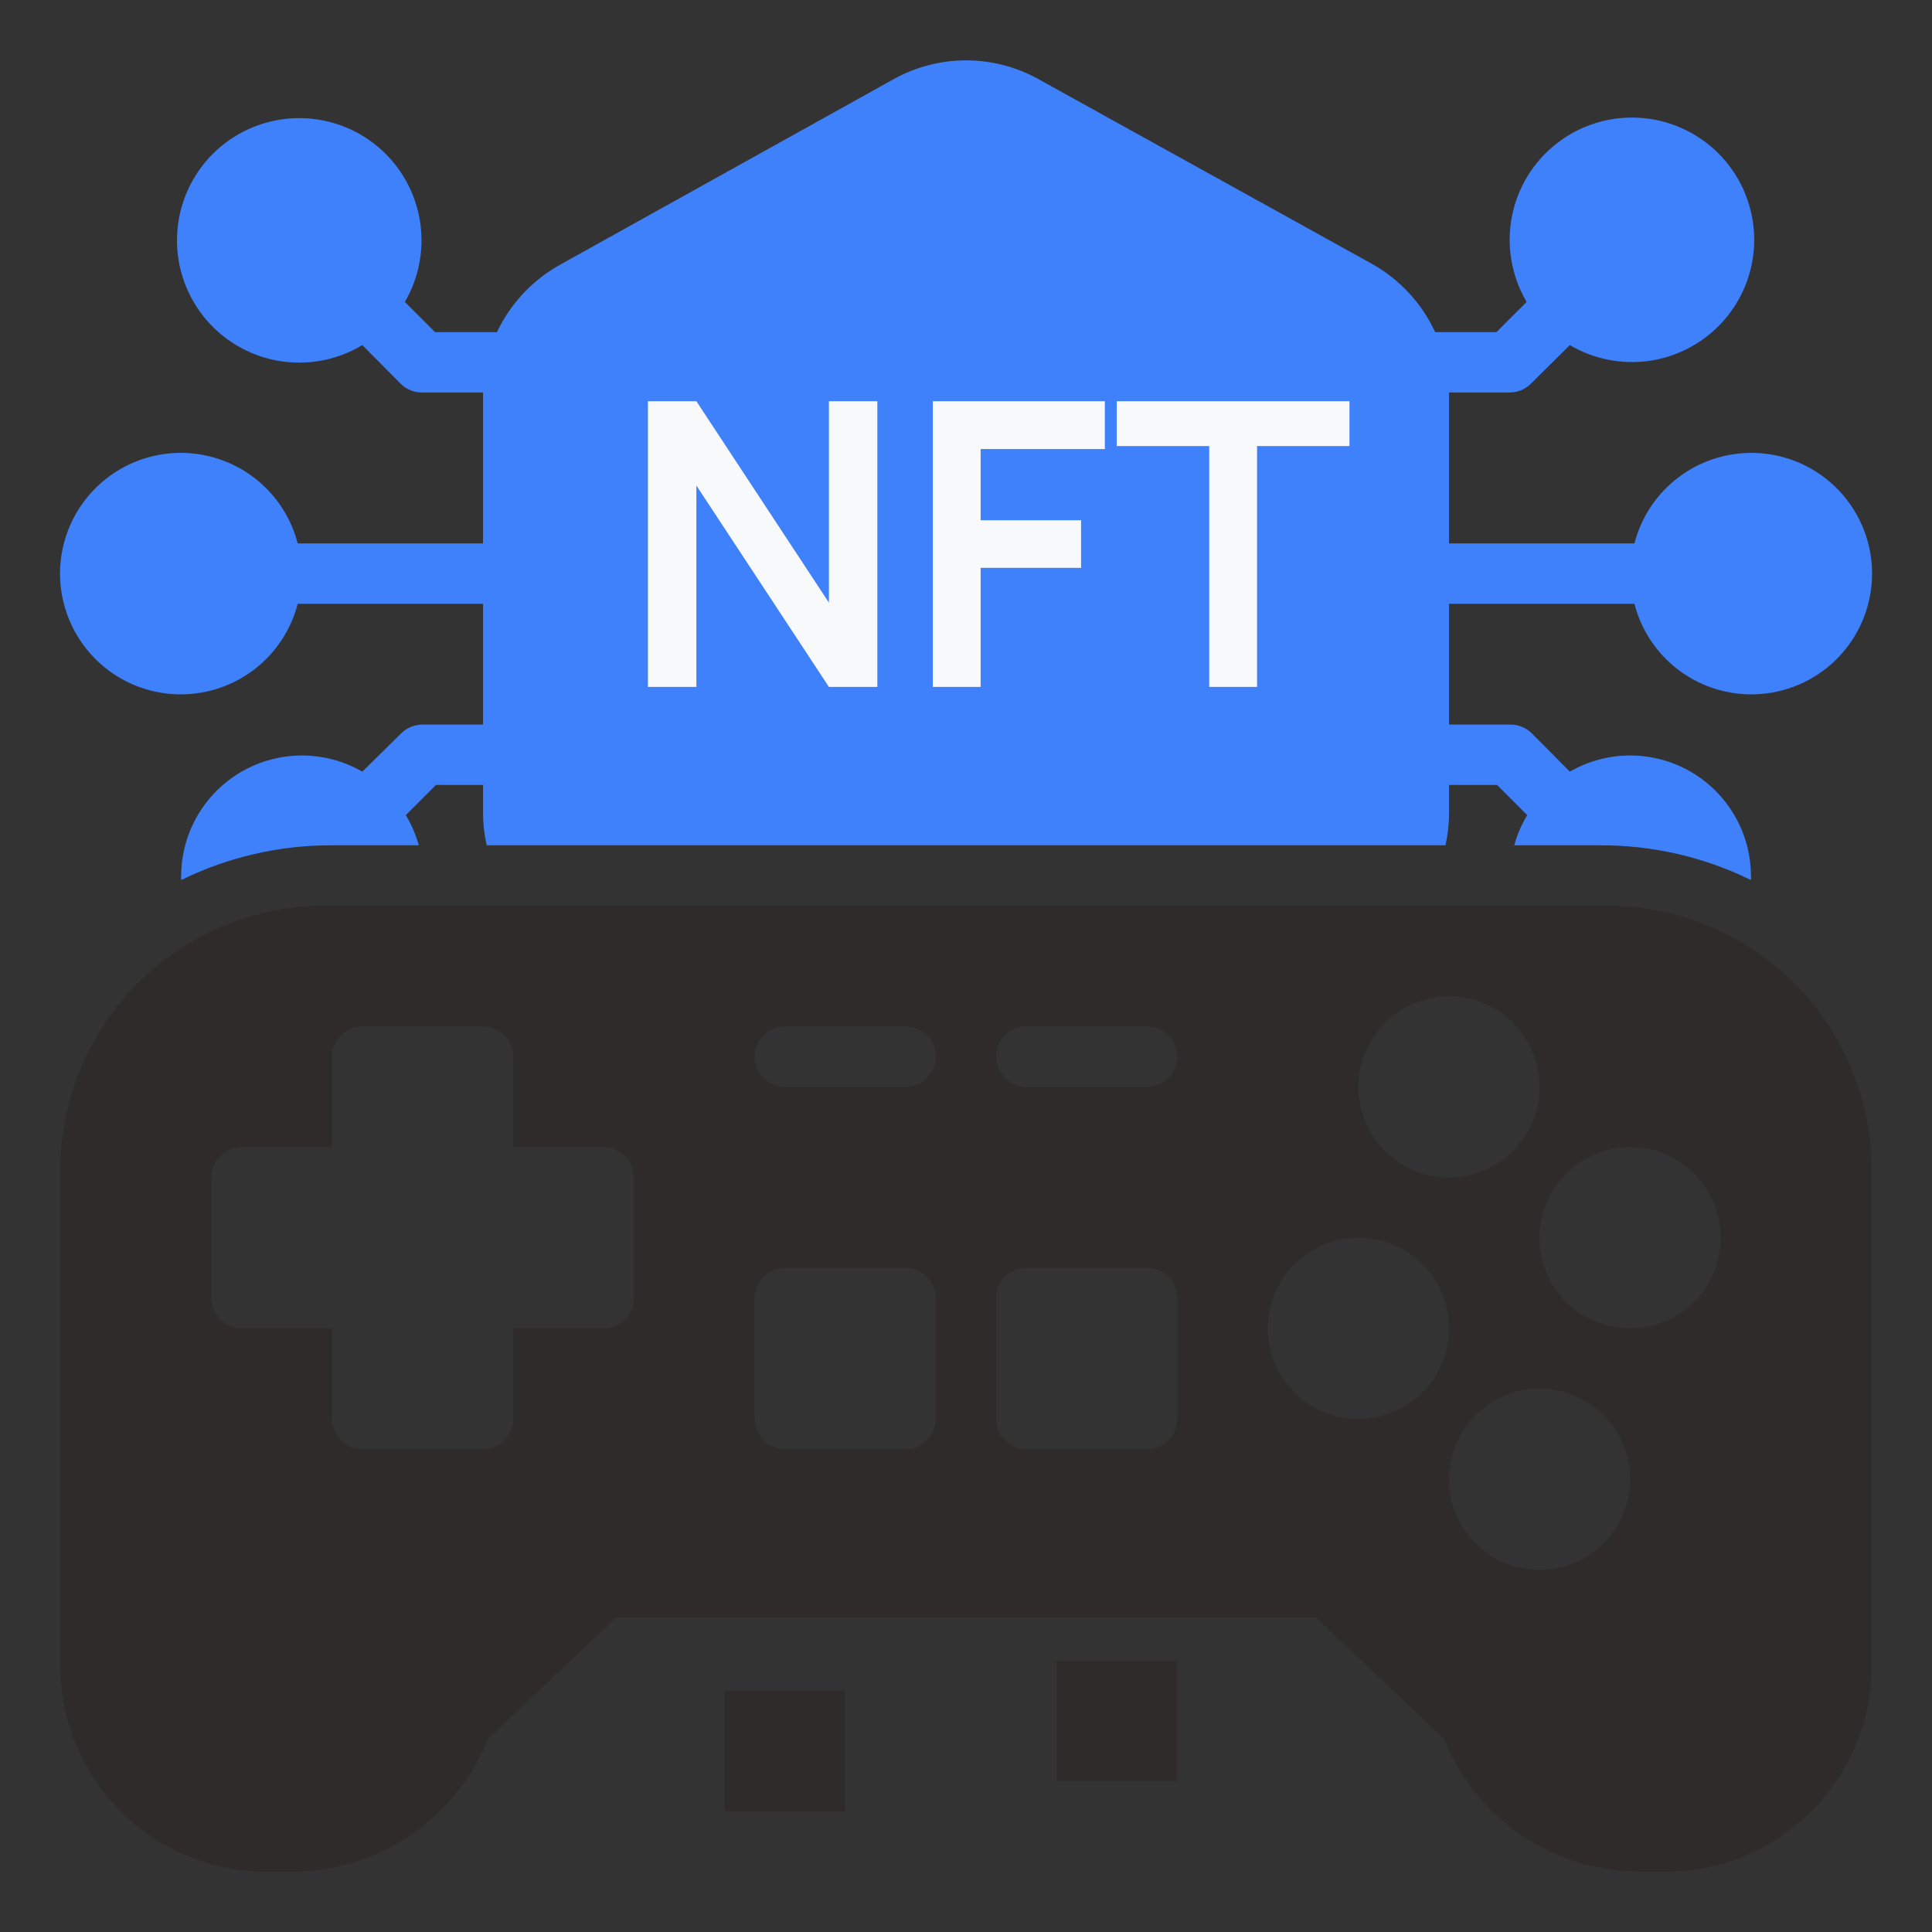
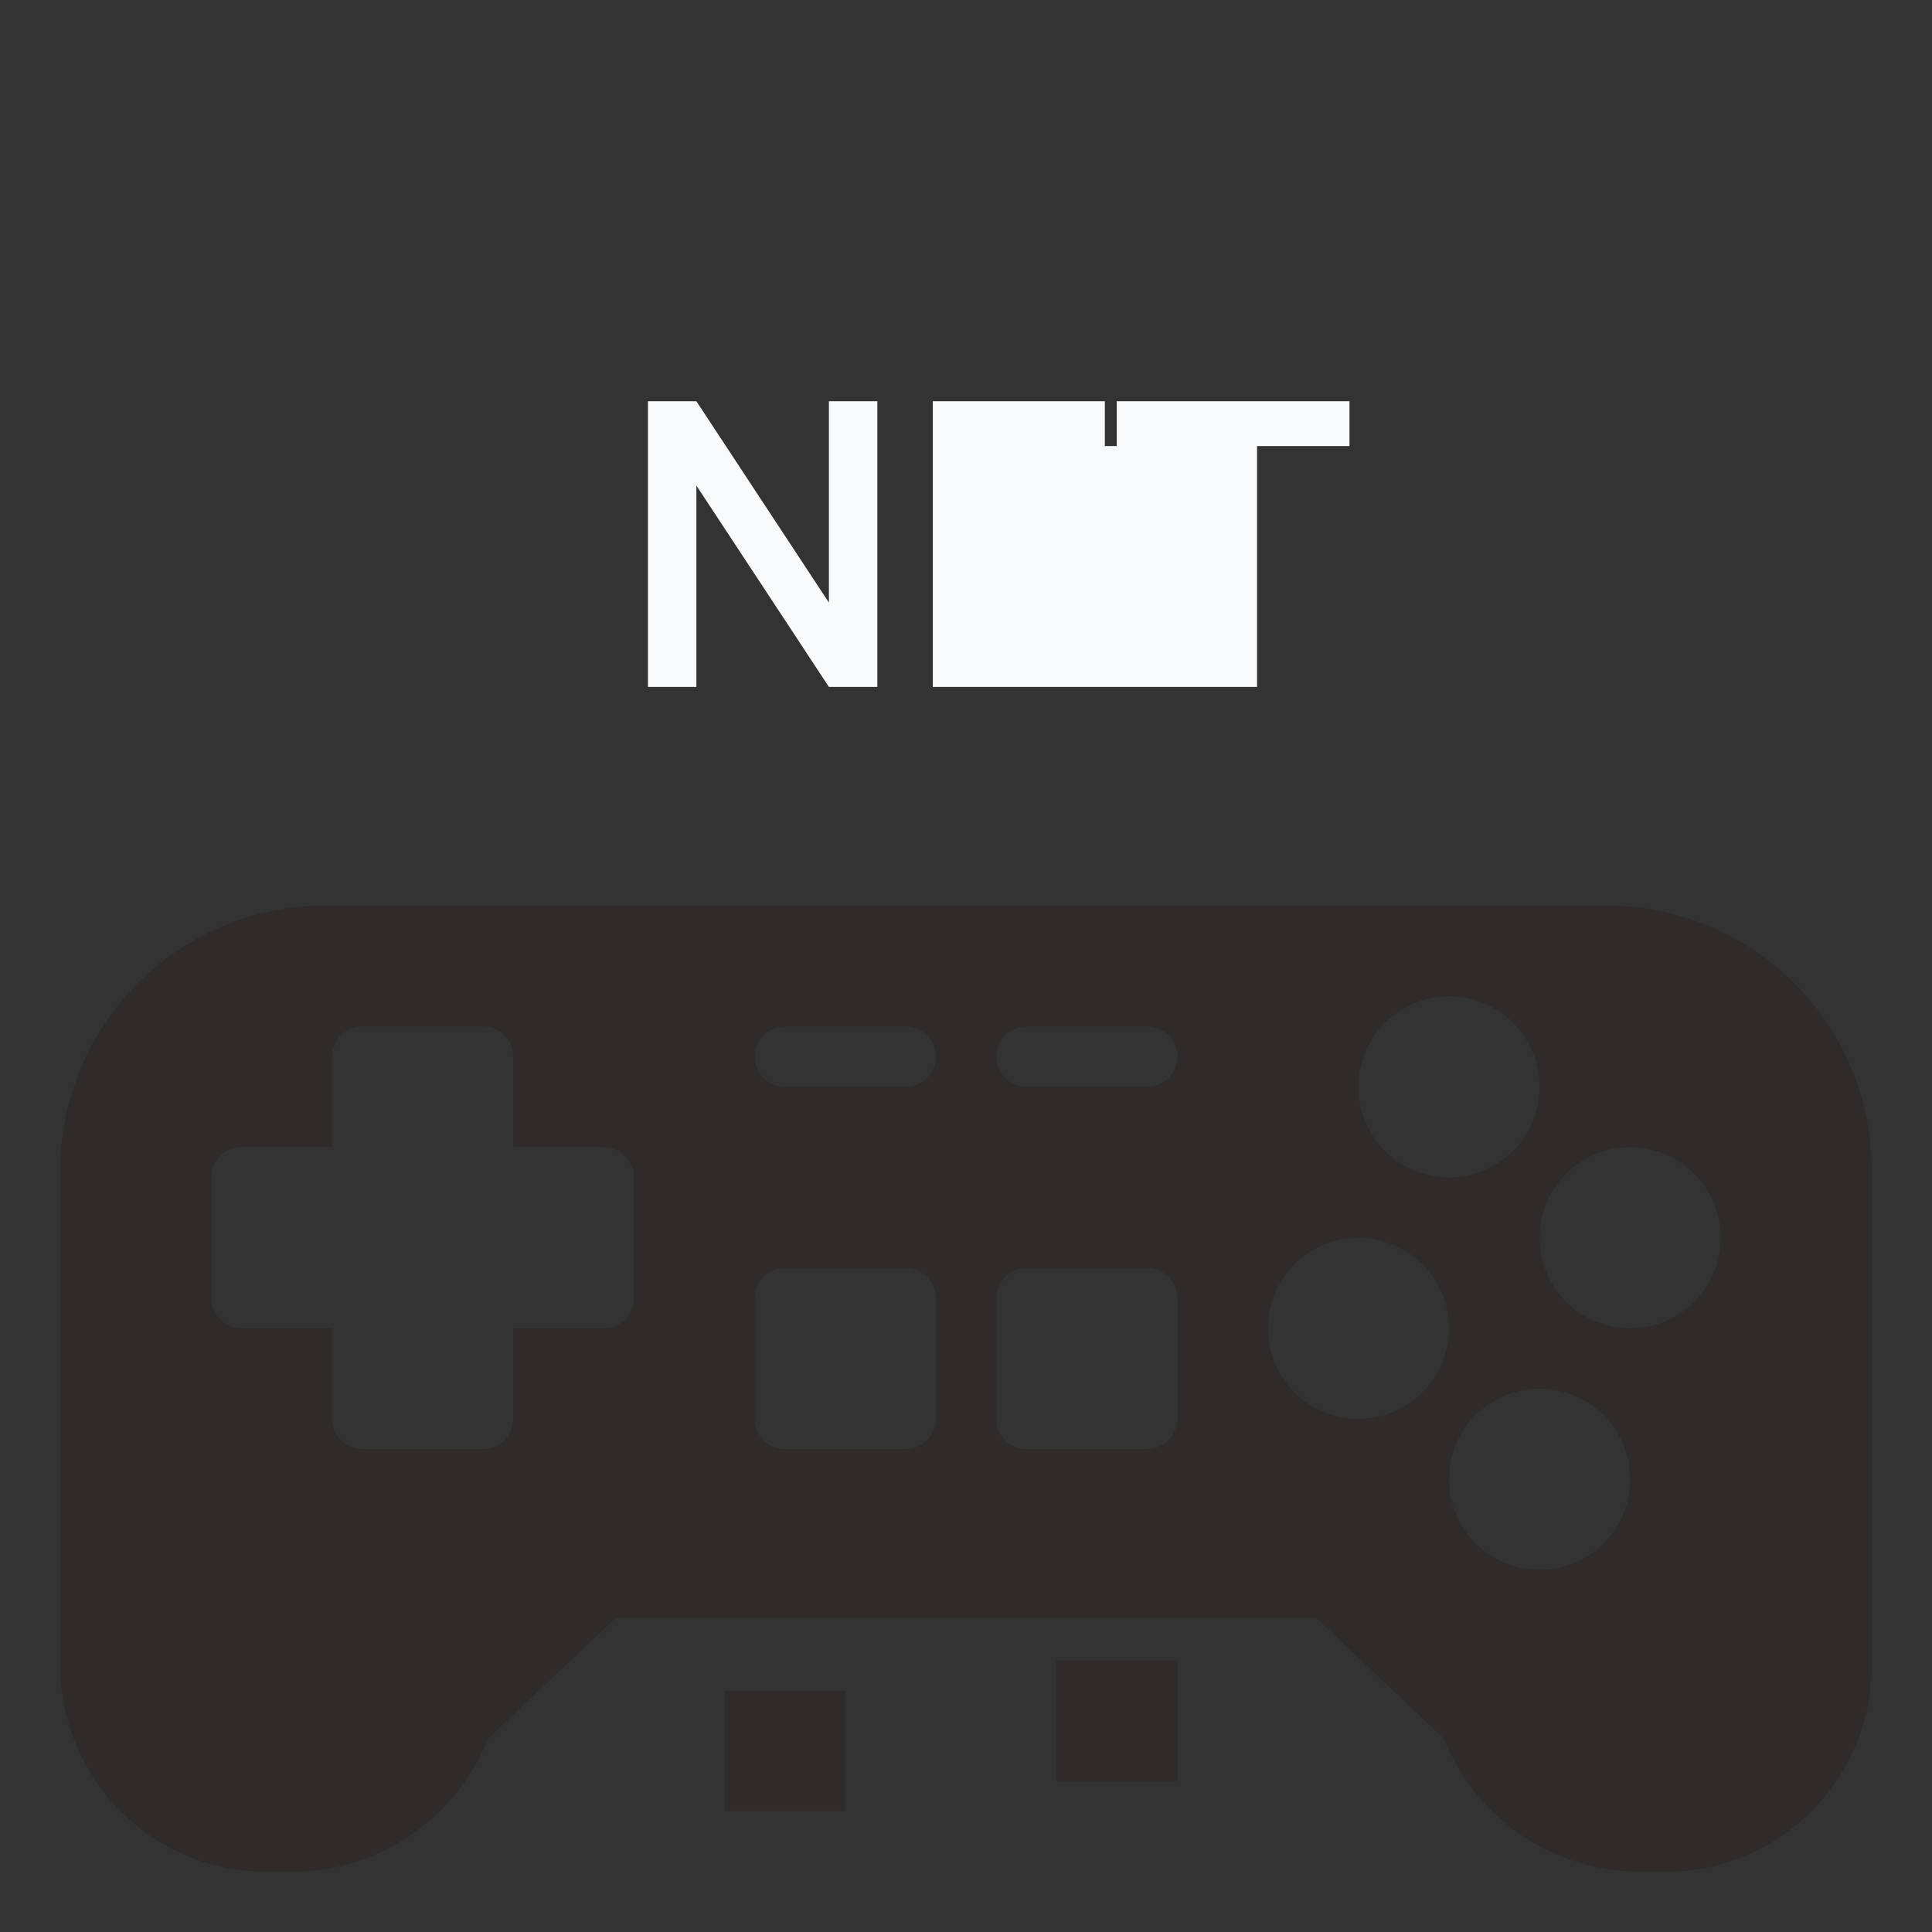
<svg xmlns="http://www.w3.org/2000/svg" width="45" height="45" viewBox="0 0 45 45" fill="none">
  <rect x="0" y="0" width="45" height="45" fill="#333333" stroke="none" />
  <path d="M37.266 21.096H7.734C6.104 21.052 4.522 21.657 3.336 22.777C2.15 23.897 1.456 25.442 1.406 27.073V38.941C1.445 40.21 1.984 41.412 2.907 42.284C3.829 43.157 5.059 43.628 6.328 43.596H6.729C7.725 43.61 8.703 43.321 9.531 42.767C10.36 42.213 11.001 41.421 11.37 40.495L14.344 37.683H30.656L33.63 40.495C33.999 41.421 34.64 42.213 35.469 42.767C36.297 43.321 37.275 43.61 38.271 43.596H38.672C39.941 43.628 41.171 43.157 42.093 42.284C43.016 41.412 43.555 40.21 43.594 38.941V27.073C43.544 25.442 42.85 23.897 41.664 22.777C40.478 21.657 38.897 21.052 37.266 21.096ZM33.75 23.205C34.167 23.205 34.575 23.329 34.922 23.561C35.269 23.793 35.539 24.122 35.699 24.508C35.858 24.893 35.9 25.317 35.819 25.726C35.737 26.135 35.537 26.511 35.242 26.806C34.947 27.101 34.571 27.302 34.161 27.384C33.752 27.465 33.328 27.423 32.943 27.264C32.557 27.104 32.228 26.834 31.996 26.487C31.764 26.14 31.641 25.732 31.641 25.315C31.641 24.755 31.863 24.219 32.258 23.823C32.654 23.428 33.191 23.205 33.75 23.205ZM14.766 30.237C14.766 30.423 14.691 30.602 14.56 30.734C14.428 30.866 14.249 30.94 14.062 30.94H11.953V33.049C11.953 33.236 11.879 33.414 11.747 33.546C11.615 33.678 11.437 33.752 11.25 33.752H8.438C8.251 33.752 8.072 33.678 7.94 33.546C7.808 33.414 7.734 33.236 7.734 33.049V30.94H5.625C5.439 30.94 5.26 30.866 5.128 30.734C4.996 30.602 4.922 30.423 4.922 30.237V27.424C4.922 27.238 4.996 27.059 5.128 26.927C5.26 26.795 5.439 26.721 5.625 26.721H7.734V24.612C7.734 24.425 7.808 24.246 7.94 24.114C8.072 23.983 8.251 23.909 8.438 23.909H11.25C11.437 23.909 11.615 23.983 11.747 24.114C11.879 24.246 11.953 24.425 11.953 24.612V26.721H14.062C14.249 26.721 14.428 26.795 14.56 26.927C14.691 27.059 14.766 27.238 14.766 27.424V30.237ZM21.797 33.049C21.797 33.236 21.723 33.414 21.591 33.546C21.459 33.678 21.28 33.752 21.094 33.752H18.281C18.095 33.752 17.916 33.678 17.784 33.546C17.652 33.414 17.578 33.236 17.578 33.049V30.237C17.578 30.05 17.652 29.871 17.784 29.739C17.916 29.608 18.095 29.534 18.281 29.534H21.094C21.28 29.534 21.459 29.608 21.591 29.739C21.723 29.871 21.797 30.05 21.797 30.237V33.049ZM21.094 25.315H18.281C18.095 25.315 17.916 25.241 17.784 25.109C17.652 24.977 17.578 24.798 17.578 24.612C17.578 24.425 17.652 24.246 17.784 24.114C17.916 23.983 18.095 23.909 18.281 23.909H21.094C21.28 23.909 21.459 23.983 21.591 24.114C21.723 24.246 21.797 24.425 21.797 24.612C21.797 24.798 21.723 24.977 21.591 25.109C21.459 25.241 21.28 25.315 21.094 25.315ZM27.422 33.049C27.422 33.236 27.348 33.414 27.216 33.546C27.084 33.678 26.905 33.752 26.719 33.752H23.906C23.72 33.752 23.541 33.678 23.409 33.546C23.277 33.414 23.203 33.236 23.203 33.049V30.237C23.203 30.05 23.277 29.871 23.409 29.739C23.541 29.608 23.72 29.534 23.906 29.534H26.719C26.905 29.534 27.084 29.608 27.216 29.739C27.348 29.871 27.422 30.05 27.422 30.237V33.049ZM26.719 25.315H23.906C23.72 25.315 23.541 25.241 23.409 25.109C23.277 24.977 23.203 24.798 23.203 24.612C23.203 24.425 23.277 24.246 23.409 24.114C23.541 23.983 23.72 23.909 23.906 23.909H26.719C26.905 23.909 27.084 23.983 27.216 24.114C27.348 24.246 27.422 24.425 27.422 24.612C27.422 24.798 27.348 24.977 27.216 25.109C27.084 25.241 26.905 25.315 26.719 25.315ZM31.641 33.049C31.223 33.049 30.816 32.925 30.469 32.694C30.122 32.462 29.852 32.132 29.692 31.747C29.532 31.361 29.49 30.937 29.572 30.528C29.653 30.119 29.854 29.743 30.149 29.448C30.444 29.153 30.82 28.952 31.229 28.871C31.638 28.79 32.062 28.831 32.448 28.991C32.833 29.151 33.163 29.421 33.395 29.768C33.626 30.115 33.75 30.523 33.75 30.94C33.75 31.499 33.528 32.036 33.132 32.431C32.737 32.827 32.2 33.049 31.641 33.049ZM35.859 36.565C35.442 36.565 35.034 36.441 34.688 36.209C34.341 35.977 34.07 35.648 33.911 35.263C33.751 34.877 33.709 34.453 33.791 34.044C33.872 33.635 34.073 33.259 34.368 32.964C34.663 32.669 35.039 32.468 35.448 32.386C35.857 32.305 36.281 32.347 36.667 32.507C37.052 32.666 37.382 32.937 37.613 33.283C37.845 33.63 37.969 34.038 37.969 34.455C37.969 35.015 37.746 35.551 37.351 35.947C36.955 36.343 36.419 36.565 35.859 36.565ZM37.969 30.94C37.552 30.94 37.144 30.816 36.797 30.584C36.45 30.352 36.18 30.023 36.02 29.637C35.86 29.252 35.819 28.828 35.9 28.419C35.981 28.01 36.182 27.634 36.477 27.339C36.772 27.044 37.148 26.843 37.557 26.762C37.966 26.68 38.391 26.722 38.776 26.881C39.161 27.041 39.491 27.311 39.723 27.658C39.954 28.005 40.078 28.413 40.078 28.83C40.078 29.39 39.856 29.926 39.46 30.322C39.065 30.718 38.528 30.94 37.969 30.94Z" fill="#2F2B2B" />
  <path d="M16.875 39.375H19.688V42.188H16.875V39.375ZM24.609 38.672H27.422V41.484H24.609V38.672Z" fill="#2F2B2B" />
-   <path d="M5.937 15.582C5.446 15.963 4.842 16.171 4.22 16.173C3.694 16.175 3.177 16.029 2.73 15.752C2.282 15.475 1.922 15.077 1.689 14.605C1.456 14.133 1.36 13.605 1.412 13.081C1.465 12.557 1.663 12.059 1.985 11.642C2.306 11.226 2.739 10.908 3.232 10.724C3.726 10.541 4.261 10.5 4.776 10.606C5.292 10.712 5.768 10.96 6.149 11.323C6.53 11.685 6.803 12.148 6.934 12.658H11.251V9.142H9.845C9.75 9.145 9.656 9.128 9.568 9.093C9.479 9.058 9.399 9.005 9.332 8.938L8.439 8.038C7.845 8.396 7.14 8.525 6.458 8.4C5.776 8.275 5.162 7.905 4.733 7.361C4.304 6.816 4.088 6.133 4.127 5.44C4.165 4.748 4.455 4.093 4.942 3.599C5.429 3.105 6.08 2.806 6.772 2.758C7.464 2.71 8.15 2.915 8.7 3.337C9.251 3.758 9.629 4.366 9.764 5.047C9.898 5.727 9.78 6.434 9.43 7.033L10.133 7.736H11.575C11.895 7.06 12.422 6.503 13.079 6.147L20.814 1.844C21.33 1.557 21.911 1.406 22.501 1.406C23.092 1.406 23.673 1.557 24.189 1.844L31.958 6.147C32.603 6.509 33.117 7.065 33.428 7.736H34.855L35.558 7.033C35.206 6.436 35.084 5.731 35.214 5.05C35.344 4.369 35.719 3.759 36.267 3.335C36.815 2.91 37.499 2.7 38.19 2.744C38.882 2.787 39.534 3.082 40.025 3.572C40.515 4.062 40.809 4.714 40.853 5.406C40.897 6.098 40.687 6.782 40.262 7.33C39.837 7.878 39.227 8.252 38.547 8.383C37.866 8.513 37.161 8.39 36.564 8.038L35.657 8.938C35.591 9.003 35.513 9.055 35.428 9.09C35.342 9.125 35.25 9.143 35.158 9.142H33.751V12.658H38.069C38.24 11.995 38.647 11.417 39.213 11.033C39.78 10.649 40.467 10.485 41.146 10.571C41.825 10.657 42.45 10.988 42.902 11.502C43.355 12.015 43.604 12.676 43.604 13.361C43.604 14.045 43.355 14.707 42.902 15.22C42.45 15.734 41.825 16.065 41.146 16.151C40.467 16.237 39.78 16.073 39.213 15.689C38.647 15.305 38.24 14.727 38.069 14.064H33.751V16.877H35.158C35.254 16.873 35.349 16.89 35.439 16.925C35.528 16.96 35.61 17.013 35.678 17.08L36.564 17.973C36.99 17.727 37.474 17.597 37.966 17.597C38.458 17.596 38.942 17.724 39.369 17.969C39.796 18.214 40.151 18.567 40.399 18.992C40.648 19.417 40.78 19.9 40.783 20.392C40.786 20.427 40.786 20.463 40.783 20.498C39.689 19.96 38.486 19.684 37.267 19.689H35.27C35.337 19.442 35.439 19.205 35.572 18.986L34.869 18.283H33.751V18.937C33.751 19.19 33.723 19.442 33.667 19.689H11.336C11.28 19.442 11.251 19.19 11.251 18.937V18.283H10.154L9.451 18.986C9.585 19.205 9.687 19.442 9.754 19.689H7.736C6.517 19.684 5.314 19.96 4.22 20.498C4.217 20.463 4.217 20.427 4.22 20.392C4.223 19.9 4.355 19.417 4.603 18.992C4.851 18.567 5.207 18.214 5.634 17.969C6.061 17.724 6.545 17.596 7.037 17.597C7.529 17.597 8.012 17.727 8.439 17.973L9.346 17.08C9.412 17.015 9.489 16.964 9.575 16.929C9.661 16.894 9.753 16.876 9.845 16.877H11.251V14.064H6.934C6.779 14.666 6.428 15.2 5.937 15.582Z" fill="#3F81FB" />
-   <path d="M15.092 16V9.345H16.22L19.307 14.036V9.345H20.435V16H19.307L16.22 11.309V16H15.092ZM21.727 16V9.345H25.734V10.459H22.841V12.118H25.18V13.227H22.841V16H21.727ZM28.165 16V10.389H26.011V9.345H31.432V10.389H29.279V16H28.165Z" fill="#F8F9FA" />
+   <path d="M15.092 16V9.345H16.22L19.307 14.036V9.345H20.435V16H19.307L16.22 11.309V16H15.092ZM21.727 16V9.345H25.734V10.459H22.841V12.118H25.18V13.227H22.841V16H21.727ZV10.389H26.011V9.345H31.432V10.389H29.279V16H28.165Z" fill="#F8F9FA" />
</svg>